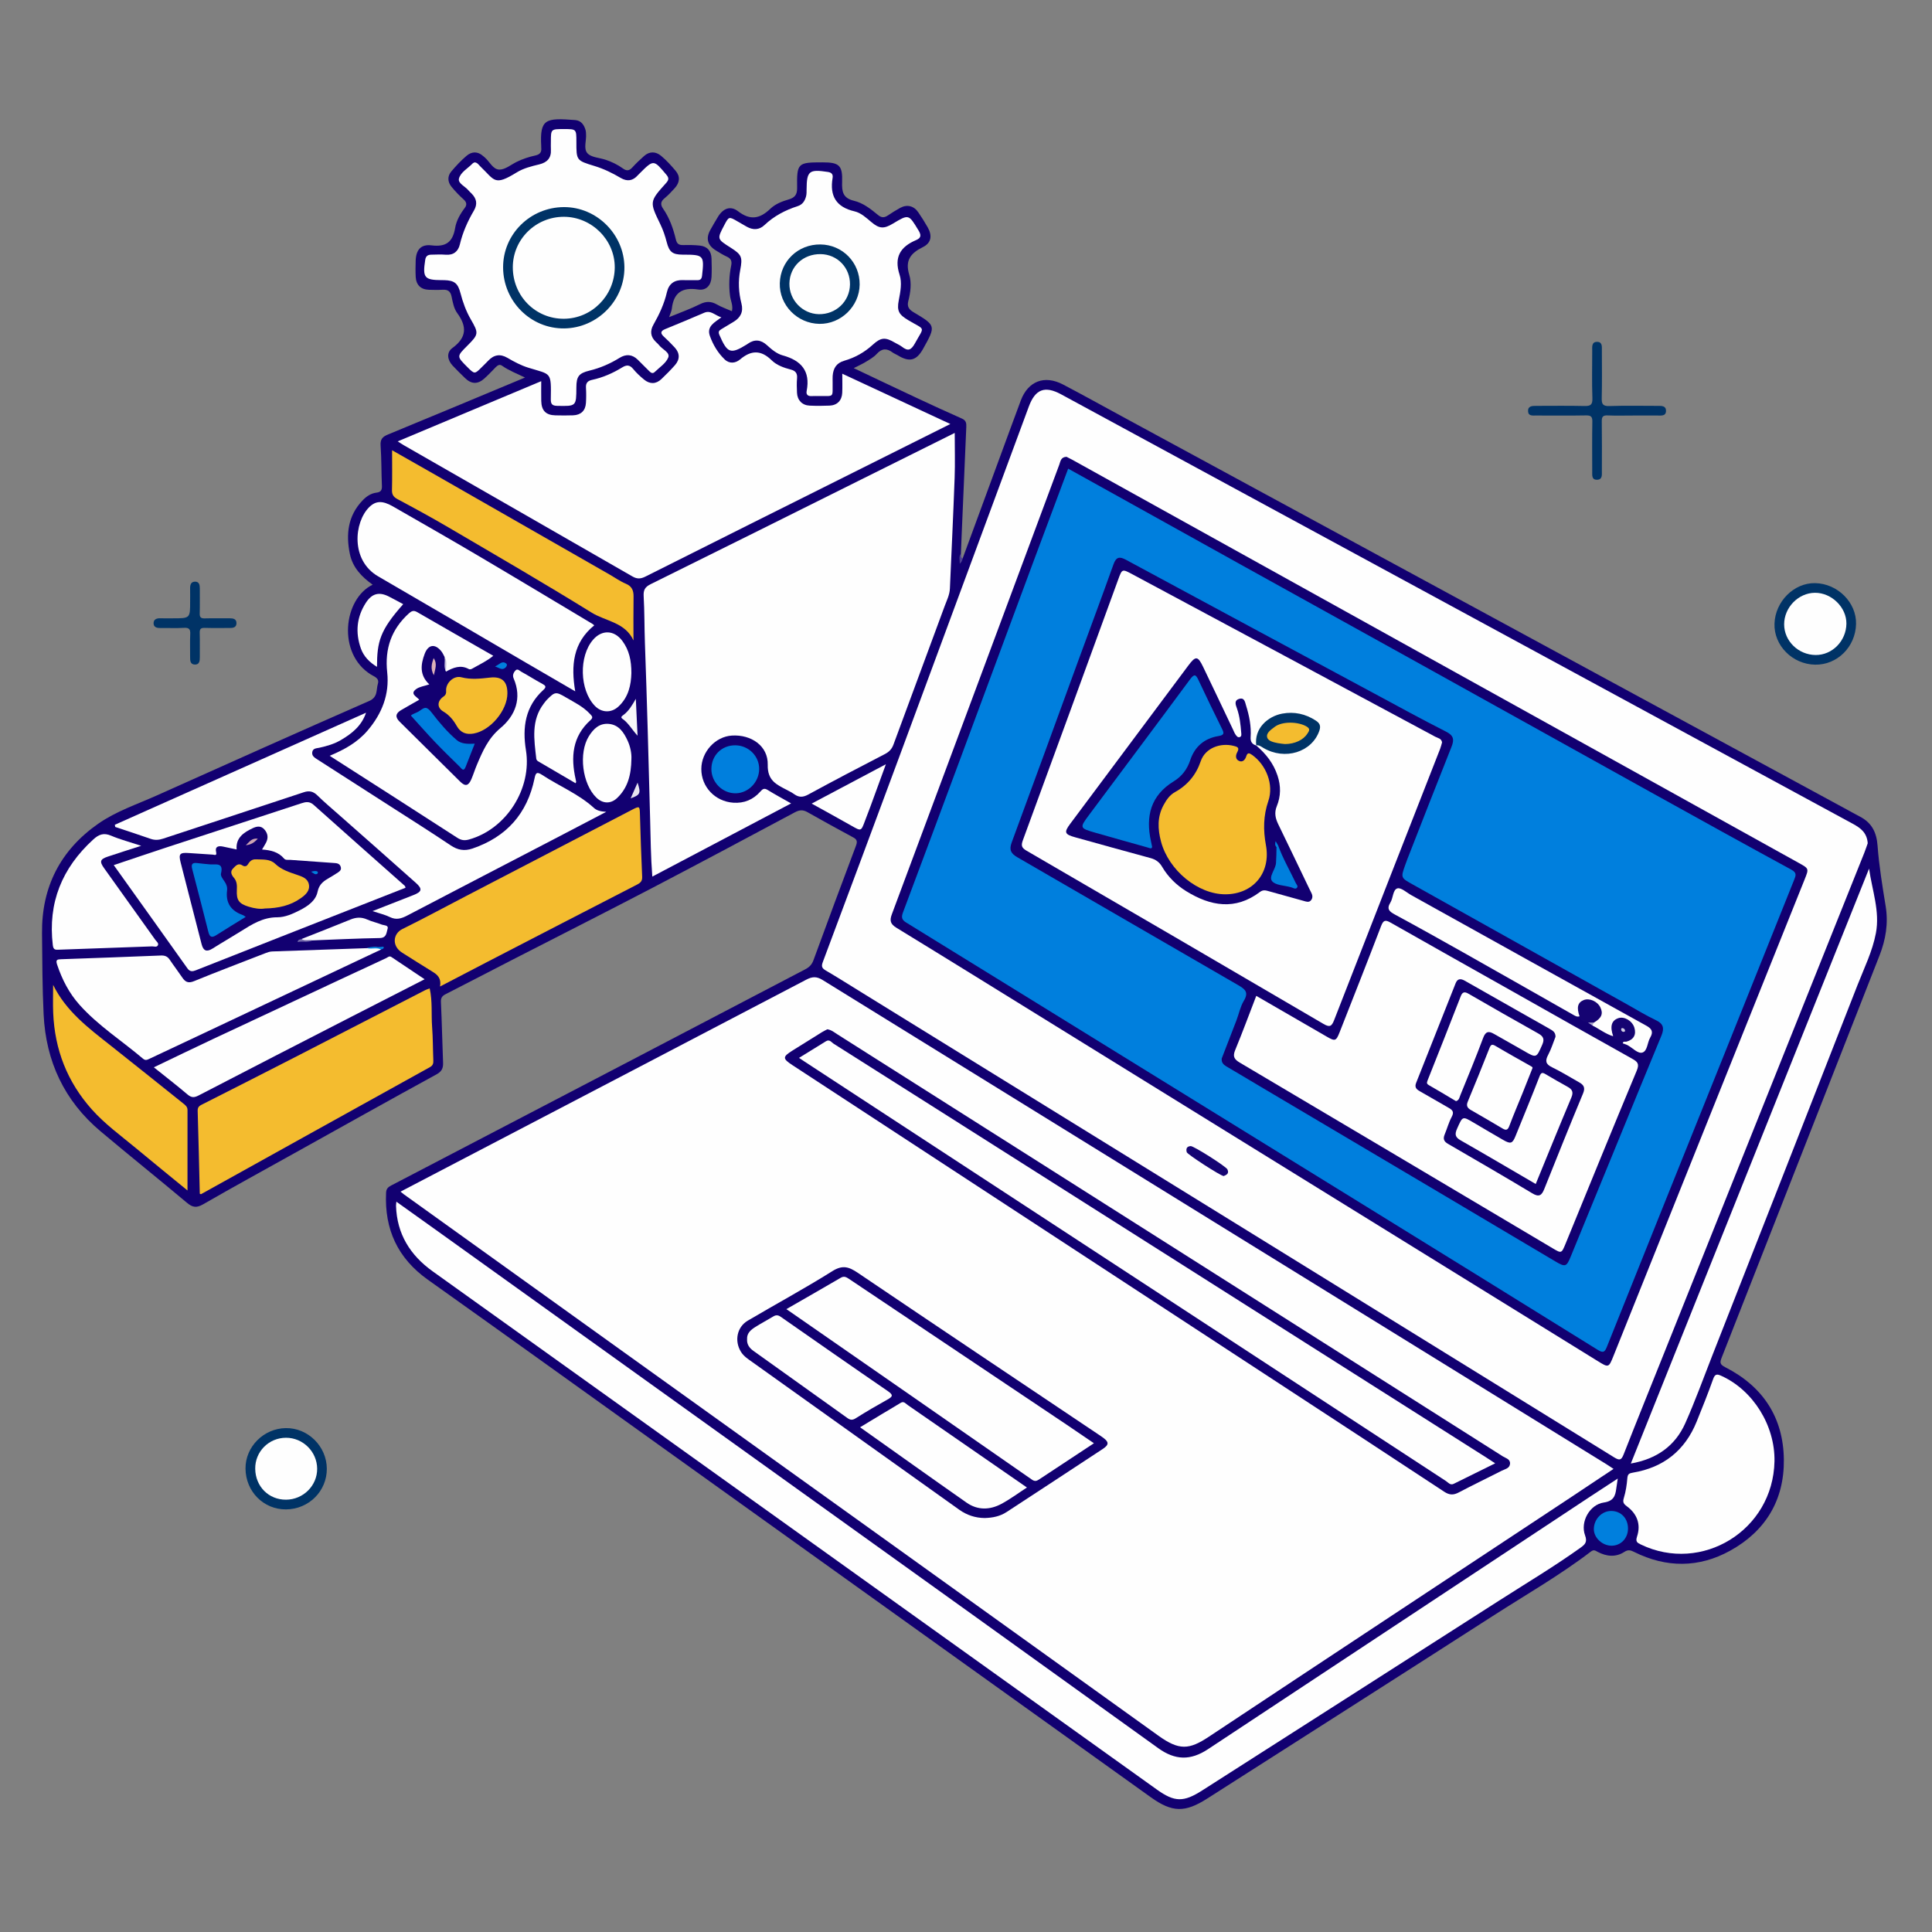
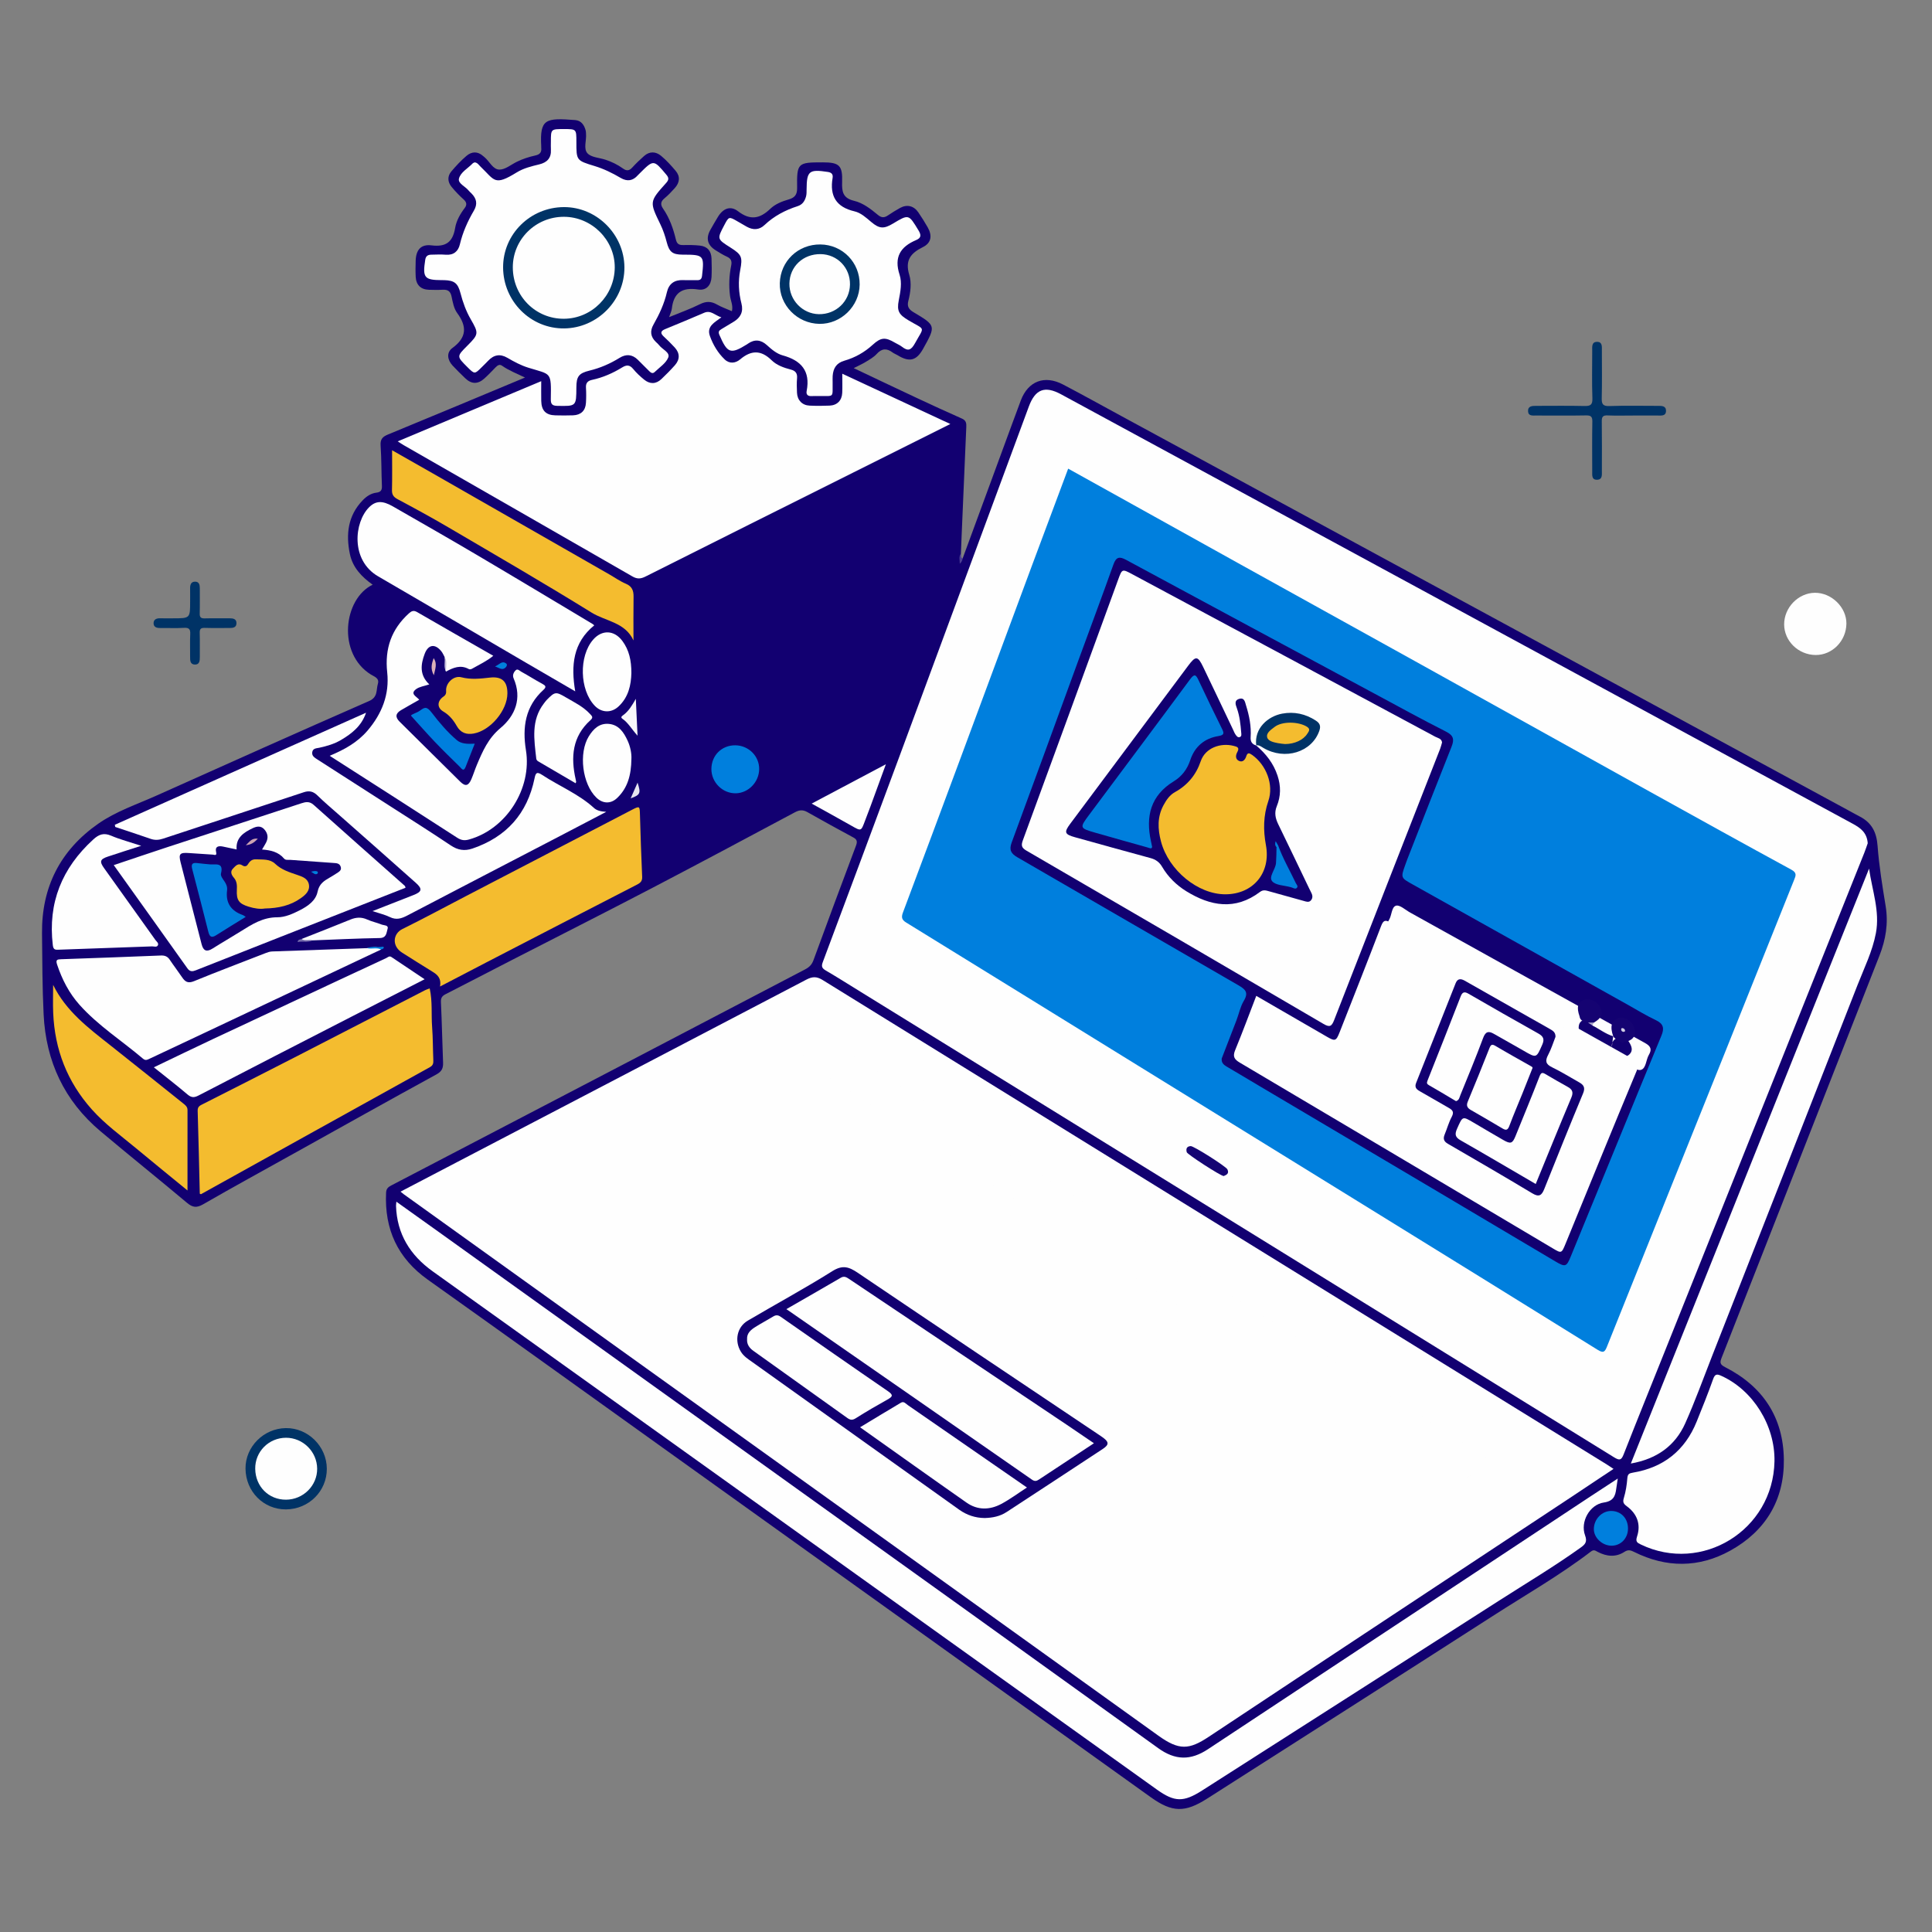
<svg xmlns="http://www.w3.org/2000/svg" version="1.1" id="Layer_1" x="0px" y="0px" viewBox="0 0 1200 1200" style="enable-background:new 0 0 1200 1200;" xml:space="preserve">
  <rect x="0" y="0" width="1200" height="1200" fill="#808080" stroke="none" />
  <g>
    <path style="fill:#120071;" d="M597.922,346.851c10.142-27.589,20.283-55.178,30.429-82.766c1.893-5.146,3.774-10.298,5.719-15.424   c4.525-11.927,14.668-15.866,26.166-9.852c12.224,6.393,24.279,13.109,36.407,19.687   c150.505,81.625,301.011,163.251,451.515,244.877c2.338,1.268,4.648,2.589,7.011,3.807c7.359,3.795,10.392,9.695,11.015,18.07   c0.936,12.584,3.002,25.104,5.033,37.579c1.746,10.721,0.057,20.79-3.859,30.762c-32.659,83.161-65.228,166.356-97.935,249.498   c-1.261,3.205-1.311,4.351,2.24,6.165c23.28,11.896,36.017,31.11,36.32,57.313c0.291,25.213-11.423,44.48-33.362,56.603   c-19.403,10.721-39.631,10.73-59.613,0.773c-2.163-1.078-3.714-1.579-6.089-0.037c-5.348,3.472-11.058,2.879-16.543,0.007   c-1.48-0.775-2.39-1.63-4.255-0.204c-19.324,14.775-40.446,26.845-60.858,39.973c-59.039,37.968-118.27,75.637-177.421,113.432   c-13.824,8.833-21.767,8.714-35.106-0.836c-99.86-71.497-199.703-143.02-299.556-214.527   c-49.794-35.659-99.526-71.405-149.437-106.899c-18.774-13.351-27.01-31.34-25.939-54.056c0.115-2.443,1.265-3.477,3.167-4.468   c47.605-24.797,95.202-49.612,142.779-74.462c38.148-19.925,76.261-39.914,114.42-59.819c2.487-1.298,4.076-2.891,5.085-5.651   c8.668-23.712,17.482-47.372,26.365-71.005c0.886-2.356,0.933-3.851-1.486-5.161c-9.584-5.191-19.157-10.406-28.63-15.795   c-2.798-1.591-4.997-1.39-7.807,0.112c-29.898,15.977-59.796,31.958-89.85,47.639c-28.314,14.773-56.821,29.175-85.231,43.765   c-13.959,7.169-27.874,14.426-41.852,21.558c-2.156,1.1-3.02,2.305-2.895,4.925c0.594,12.465,0.825,24.947,1.328,37.417   c0.139,3.453-0.614,5.563-4.088,7.464c-29.569,16.173-58.971,32.653-88.419,49.048c-18.882,10.513-37.84,20.895-56.568,31.675   c-4.052,2.332-6.52,1.956-9.979-0.949c-17.811-14.96-35.978-29.498-53.772-44.479c-22.426-18.882-33.858-43.393-35.271-72.466   c-0.816-16.786-0.833-33.616-1.003-50.428c-0.291-28.761,11.387-51.637,34.893-68.07c11.067-7.737,24.032-12.029,36.295-17.529   c43.955-19.713,87.923-39.398,132.041-58.742c5.51-2.416,4.238-6.808,5.379-10.61c1.071-3.569-2.164-4.456-4.248-5.742   c-21.226-13.096-17.117-47.182,1.017-55.853c-6.848-4.846-12.409-10.706-14.144-19.015c-2.562-12.269-1.271-23.828,7.925-33.396   c2.356-2.451,5.113-4.341,8.549-4.759c2.687-0.327,3.531-1.523,3.409-4.229c-0.374-8.317-0.223-16.665-0.811-24.963   c-0.278-3.922,1.121-5.506,4.56-6.919c28.262-11.621,56.444-23.437,85.132-35.394c-5.082-2.441-9.993-4.333-14.305-7.361   c-1.52-1.068-2.793-0.167-3.925,0.986c-2.335,2.379-4.606,4.835-7.093,7.046c-4.077,3.624-8.005,3.47-11.885-0.299   c-2.63-2.555-5.275-5.102-7.763-7.791c-3.317-3.584-3.903-8.164-0.13-10.927c8.909-6.524,9.172-13.27,2.953-21.753   c-2.044-2.789-2.742-6.727-3.483-10.26c-0.698-3.33-2.417-4.357-5.558-4.172c-2.824,0.166-5.667,0.106-8.497,0.019   c-5.006-0.154-7.934-2.952-8.206-8.015c-0.178-3.324-0.12-6.668-0.016-9.998c0.209-6.679,3.155-10.394,9.822-9.569   c9.051,1.12,13.218-2.069,14.695-10.834c0.757-4.492,3.139-8.693,5.994-12.455c1.376-1.814,1.22-3.472-0.666-5.179   c-2.707-2.45-5.285-5.095-7.587-7.926c-2.455-3.019-2.658-6.539-0.087-9.566c2.9-3.414,5.984-6.744,9.392-9.635   c3.242-2.75,6.961-2.944,10.375,0.155c0.246,0.223,0.517,0.419,0.773,0.631c3.166,2.628,5.232,7.706,9.299,7.752   c3.538,0.04,7.131-3.02,10.665-4.779c3.732-1.857,7.684-3.121,11.713-4.011c2.86-0.632,3.932-2.087,3.598-4.849   c-0.04-0.328,0.011-0.667-0.007-0.999c-0.915-16.889,2.692-17.566,21.086-16.13c3.813,0.298,5.651,3.134,6.559,6.592   c0.167,0.635,0.128,1.324,0.185,1.987c0.356,4.109-1.73,9.223,0.911,12.072c2.359,2.545,7.274,2.717,11.059,3.945   c3.968,1.288,7.683,3.113,11.066,5.543c2.129,1.53,3.776,1.417,5.603-0.582c2.354-2.576,4.885-5.012,7.511-7.313   c3.397-2.977,7.233-2.72,10.462-0.037c3.308,2.749,6.249,6.001,9.038,9.298c3.03,3.583,2.524,7.363-0.526,10.749   c-2.005,2.226-4.068,4.448-6.379,6.337c-2.45,2.003-2.614,3.937-0.894,6.412c4.034,5.805,6.321,12.392,7.953,19.167   c0.651,2.701,1.865,3.51,4.433,3.462c3.486-0.065,7.002-0.051,10.462,0.324c4.636,0.503,7.097,3.371,7.249,8.019   c0.125,3.829,0.202,7.673,0.006,11.496c-0.262,5.12-3.238,8.549-8.285,7.77c-9.882-1.527-15.243,1.903-16.372,11.909   c-0.178,1.578-0.974,3.087-1.688,5.242c6.791-2.797,13.146-5.027,19.121-8.016c3.865-1.933,7.021-1.864,10.649,0.212   c2.839,1.624,5.99,2.702,9.235,4.125c0.861-3.546-0.772-6.451-1.16-9.482c-0.813-6.346-0.551-12.641,0.715-18.865   c0.563-2.767-0.104-4.367-2.695-5.535c-2.399-1.081-4.649-2.517-6.898-3.906c-5.133-3.171-6.273-7.442-3.384-12.659   c1.521-2.746,3.124-5.449,4.743-8.139c3.142-5.222,7.732-7.155,12.475-3.502c7.629,5.876,13.621,4.652,20.053-1.521   c3.104-2.978,7.272-4.617,11.445-5.817c3.642-1.048,5.273-2.896,5.213-7.07c-0.224-15.599,0.3-15.956,15.876-15.951   c10.305,0.003,12.421,1.886,12.07,12.247c-0.198,5.855,0.426,9.964,7.349,11.608c5.585,1.326,10.416,5.071,14.876,8.778   c2.256,1.875,3.959,1.835,6.173,0.356c2.485-1.66,5.014-3.276,7.637-4.703c4.301-2.339,8.527-1.306,11.293,2.761   c2.055,3.021,4.02,6.116,5.823,9.293c2.912,5.131,2.304,9.669-2.95,12.276c-7.615,3.778-11.243,8.182-8.499,17.227   c1.544,5.09,0.792,10.928-0.597,16.308c-0.849,3.291,0.304,5.169,3.155,6.864c14.082,8.374,14.045,8.437,6.034,22.802   c-4.127,7.401-8.485,8.483-15.854,3.965c-0.987-0.605-2.127-0.987-3.045-1.675c-3.597-2.698-6.677-2.69-9.902,0.878   c-1.843,2.039-4.423,3.468-6.815,4.937c-2.253,1.384-4.696,2.46-7.465,3.883c12.934,6.126,25.595,12.178,38.305,18.127   c9.605,4.496,19.234,8.944,28.935,13.227c2.558,1.129,2.776,2.869,2.673,5.19c-0.986,22.272-1.922,44.545-2.869,66.819   c-0.169,3.989-0.32,7.979-0.479,11.968c-0.84,1.508,0.132,3.148-0.412,4.869C596.857,347.966,597.236,347.288,597.922,346.851z" />
    <path style="fill:#003366;" d="M1014.5,258.094c-5.332,0-10.671,0.162-15.993-0.064c-2.889-0.123-3.658,0.825-3.615,3.642   c0.155,10.329,0.066,20.661,0.057,30.992c-0.002,2.31,0.424,5.187-2.916,5.312c-3.468,0.13-3.069-2.776-3.072-5.087   c-0.013-10.331-0.13-20.664,0.069-30.991c0.06-3.128-0.869-3.93-3.926-3.875c-10.327,0.188-20.66,0.079-30.991,0.065   c-2.129-0.003-4.85,0.444-5.011-2.629c-0.172-3.283,2.518-3.367,4.955-3.366c9.998,0.002,19.999-0.154,29.991,0.081   c3.701,0.087,5.168-0.618,5.02-4.774c-0.35-9.818-0.119-19.658-0.108-29.489c0.003-2.464-0.495-5.655,3.149-5.578   c3.244,0.068,2.842,3.063,2.843,5.381c0.004,9.831,0.162,19.666-0.081,29.491c-0.091,3.711,0.629,5.145,4.77,5.001   c9.986-0.347,19.991-0.108,29.989-0.115c2.391-0.002,5.22-0.125,5.166,3.13c-0.055,3.341-3.001,2.865-5.299,2.87   C1024.497,258.102,1019.499,258.094,1014.5,258.094z" />
-     <path style="fill:#003366;" d="M1127.397,412.836c-14.102-0.244-25.666-11.914-25.228-25.46   c0.445-13.782,12.091-25.413,25.214-25.181c13.984,0.247,25.783,12.033,25.448,25.422   C1152.477,401.821,1141.128,413.073,1127.397,412.836z" />
    <path style="fill:#003366;" d="M177.68,937.511c-13.976,0.109-25.063-11.053-25.186-25.358   c-0.117-13.525,11.244-24.934,25.027-25.132c13.769-0.198,25.41,11.332,25.474,25.231   C203.059,926.167,191.801,937.4,177.68,937.511z" />
    <path style="fill:#003366;" d="M107.461,384.048c10.632-0.001,10.632-0.001,10.632-10.441c0-2.667,0.042-5.334-0.011-8   c-0.045-2.207,0.412-4.259,2.981-4.325c2.637-0.068,3.057,1.999,3.042,4.202c-0.036,5.166,0.103,10.337-0.059,15.498   c-0.076,2.419,0.733,3.178,3.116,3.11c5.162-0.147,10.332-0.023,15.498-0.054c2.197-0.013,4.242,0.4,4.217,3.044   c-0.025,2.63-2.064,2.999-4.262,2.979c-5.166-0.049-10.337,0.1-15.498-0.064c-2.429-0.077-3.147,0.739-3.07,3.118   c0.161,4.995,0.016,9.999,0.062,14.998c0.021,2.325-0.185,4.742-3.104,4.66c-2.904-0.082-2.947-2.566-2.925-4.843   c0.045-4.666-0.152-9.341,0.073-13.997c0.143-2.953-0.554-4.157-3.8-3.964c-4.982,0.296-9.996,0.03-14.995,0.097   c-2.099,0.028-3.891-0.611-3.965-2.806c-0.084-2.468,1.738-3.294,4.07-3.228C102.126,384.106,104.795,384.048,107.461,384.048z" />
    <path style="fill:#4D4094;" d="M597.922,346.851c-0.18,1.242-0.651,2.324-1.791,3.294c0.085-2.217-0.827-4.32,0.708-6.17   C597.285,344.902,596.483,346.298,597.922,346.851z" />
    <path style="fill:#FEFEFE;" d="M248.761,740.15c11.864-6.195,23.474-12.259,35.085-18.32   c72.314-37.752,144.641-75.481,216.909-113.321c3.684-1.929,6.343-2.187,10.179,0.186   C673.23,709.088,835.617,809.331,997.99,909.597c1.261,0.779,2.48,1.626,4.205,2.762c-9.314,6.2-18.306,12.222-27.333,18.19   c-74.676,49.366-149.406,98.652-223.995,148.15c-12.313,8.171-18.472,8.632-31.424-0.672   c-111.638-80.198-223.37-160.264-335.067-240.379c-44.564-31.963-89.112-63.949-133.664-95.929   C250.179,741.337,249.687,740.898,248.761,740.15z" />
    <path style="fill:#FEFEFE;" d="M1160.079,523.761c-0.568,1.595-1.269,3.793-2.124,5.929   c-41.411,103.508-82.833,207.011-124.259,310.512c-8.408,21.008-16.917,41.975-25.183,63.039c-1.452,3.701-2.501,4.078-6.009,1.908   c-155.827-96.376-311.728-192.634-467.621-288.903c-7.342-4.534-14.635-9.151-22.078-13.515c-2.32-1.361-2.725-2.563-1.783-5.081   c15.889-42.45,31.73-84.917,47.477-127.419c26.881-72.553,53.694-145.131,80.522-217.704c3.996-10.81,9.919-13.1,20.049-7.605   c163.916,88.926,327.825,177.864,491.759,266.757C1155.574,514.252,1159.601,517.138,1160.079,523.761z" />
-     <path style="fill:#FEFEFE;" d="M491.373,499.011c-29.223,15.41-57.501,30.321-86.212,45.461   c-0.957-12.356-1.052-24.109-1.36-35.859c-0.956-36.451-1.917-72.904-3.232-109.343c-0.348-9.654-0.22-19.316-0.779-28.947   c-0.227-3.915,0.846-5.762,4.436-7.534c42.886-21.164,85.664-42.545,128.472-63.867c20.161-10.042,40.324-20.081,60.297-30.027   c0,9.488,0.279,18.687-0.055,27.864c-0.833,22.932-1.949,45.853-2.939,68.78c-0.169,3.922-1.952,7.376-3.261,10.933   c-10.549,28.672-21.234,57.295-31.784,85.966c-1.047,2.846-2.705,4.562-5.421,5.964c-15.941,8.226-31.825,16.566-47.584,25.133   c-3.228,1.755-5.742,1.8-8.611-0.232c-1.475-1.045-3.108-1.882-4.718-2.718c-6.378-3.312-12.012-5.788-11.769-15.596   c0.289-11.655-10.23-18.869-22.279-18.119c-10.27,0.639-18.931,10.104-18.973,20.732c-0.043,11.108,8.504,20.179,19.834,20.969   c6.725,0.469,12.397-1.87,16.823-6.916c1.404-1.6,2.405-2.319,4.504-1.02C481.231,493.401,485.874,495.884,491.373,499.011z" />
    <path style="fill:#FEFEFE;" d="M247.026,274.136c29.82-12.506,59.134-24.799,89.137-37.381c0,4.656-0.067,8.462,0.015,12.264   c0.131,6.02,2.877,8.823,8.783,8.963c3.663,0.087,7.334,0.126,10.993-0.016c4.88-0.189,7.682-2.876,7.988-7.713   c0.199-3.153,0.208-6.337,0.012-9.49c-0.181-2.909,1.11-4.244,3.806-4.823c6.704-1.438,12.909-4.17,18.723-7.747   c2.652-1.631,4.646-1.655,6.781,0.963c1.984,2.433,4.342,4.616,6.781,6.609c3.575,2.923,7.354,2.924,10.775-0.325   c2.895-2.749,5.712-5.598,8.361-8.582c3.231-3.639,3.133-7.542-0.147-11.082c-2.149-2.319-4.392-4.561-6.717-6.703   c-2.256-2.079-2.073-3.464,0.8-4.647c8.103-3.335,16.207-6.668,24.244-10.156c4.226-1.834,6.736,1.687,10.701,2.825   c-4.16,3.138-9.32,5.531-7.131,11.616c1.972,5.481,4.955,10.499,9.203,14.554c3.022,2.885,6.793,2.301,9.541-0.021   c6.89-5.821,13.01-5.945,19.611,0.534c3.175,3.116,7.603,4.659,11.98,5.789c2.85,0.736,4.062,2.34,3.791,5.391   c-0.265,2.975-0.157,5.996-0.03,8.99c0.196,4.606,3.201,7.773,7.789,7.99c4.155,0.197,8.333,0.185,12.489-0.004   c4.705-0.215,7.606-3.207,7.816-7.97c0.161-3.653,0.032-7.318,0.032-11.85c22.493,10.472,44.512,20.724,67.111,31.245   c-20.417,10.207-40.262,20.126-60.106,30.047c-43.096,21.546-86.207,43.062-129.255,64.705c-2.946,1.481-5.171,1.614-8.094-0.069   c-47.317-27.241-94.697-54.371-142.058-81.535C249.666,275.887,248.636,275.166,247.026,274.136z" />
    <path style="fill:#FEFEFE;" d="M246.203,746.398c9.196,6.567,17.931,12.784,26.644,19.032   c110.515,79.237,221.036,158.468,331.536,237.726c38.362,27.516,76.666,55.111,115.006,82.657   c10.522,7.56,20.042,7.822,30.918,0.638c79.278-52.366,158.531-104.77,237.795-157.157c5.347-3.534,10.725-7.02,16.718-10.94   c-0.397,2.647-0.703,4.421-0.922,6.205c-0.577,4.685-1.764,7.812-7.743,8.685c-8.83,1.289-14.739,12.033-11.638,20.403   c1.501,4.051,0.053,5.589-2.7,7.563c-16.371,11.739-33.67,22.048-50.611,32.905c-61.472,39.393-123.023,78.662-184.537,117.99   c-11.544,7.38-17.118,7.292-28.139-0.595C568.588,1004.219,418.64,896.933,268.709,789.625   c-13.917-9.961-22.186-23.167-22.731-40.646C245.959,748.374,246.079,747.764,246.203,746.398z" />
    <path style="fill:#FEFEFE;" d="M294.812,100.847c1.807,0.17,2.573,1.614,3.622,2.616c8.972,8.576,8.472,12.275,22.543,3.608   c4.237-2.61,9.143-3.801,13.966-4.968c4.86-1.176,7.531-3.928,7.234-9.145c-0.095-1.661-0.014-3.332-0.014-4.998   c0.001-7.797,0.001-7.797,8.043-7.796c7.794,0,7.794,0,7.794,7.927c0,11.56-0.01,11.593,11.297,15.031   c5.742,1.746,11.07,4.361,16.214,7.389c4.053,2.385,7.598,1.849,10.69-1.701c0.328-0.376,0.703-0.71,1.057-1.063   c8.752-8.738,8.703-8.696,16.677,0.829c1.647,1.967,1.477,3.208-0.177,5.053c-10.41,11.611-10.411,11.665-3.614,25.665   c1.747,3.599,2.99,7.328,3.982,11.182c1.56,6.059,3.606,7.623,9.732,7.687c0.333,0.003,0.667,0,1,0.001   c12.205,0.035,12.632,0.603,11.198,13.086c-0.255,2.221-1.187,2.818-3.169,2.768c-2.831-0.071-5.67,0.088-8.497-0.039   c-5.456-0.244-8.945,2.219-10.158,7.491c-1.654,7.189-4.711,13.764-8.333,20.11c-2.299,4.027-1.865,7.579,1.466,10.793   c0.719,0.694,1.505,1.344,2.106,2.132c1.962,2.575,6.851,4.405,5.592,7.55c-1.421,3.55-5.413,6.106-8.391,8.986   c-1.538,1.487-2.727,0.151-3.789-0.883c-2.268-2.209-4.478-4.477-6.727-6.706c-3.449-3.418-7.322-3.659-11.315-1.189   c-5.826,3.603-11.983,6.304-18.66,7.92c-6.678,1.617-8.15,3.638-8.182,10.397c-0.056,11.859-0.054,11.739-11.949,11.501   c-3.179-0.064-3.973-1.216-3.929-4.133c0.264-17.321,0.376-15.127-13.953-19.562c-4.612-1.428-8.845-3.703-12.982-6.122   c-4.606-2.694-8.517-1.894-12.054,1.887c-1.252,1.338-2.585,2.599-3.881,3.895c-4.455,4.456-4.455,4.456-9.093-0.182   c-6.509-6.508-6.509-6.508,0.024-13.042c7.224-7.224,7.254-7.788,2.169-16.594c-2.908-5.036-4.856-10.48-6.32-16.102   c-1.619-6.215-3.772-7.935-10.106-8.123c-0.5-0.015-1,0-1.5-0.003c-10.89-0.05-12.032-1.516-10.292-12.683   c0.363-2.331,1.679-3.094,3.709-3.133c2.999-0.057,6.016-0.224,8.995,0.025c4.879,0.409,7.781-2.102,8.789-6.374   c1.77-7.504,4.846-14.407,8.704-20.974c2.444-4.159,1.694-7.545-1.513-10.746c-0.59-0.589-1.242-1.127-1.757-1.775   c-2.038-2.567-6.762-4.418-5.991-7.418c1.023-3.975,5.564-6.324,8.529-9.432C293.915,101.159,294.447,101.034,294.812,100.847z" />
    <path style="fill:#FEFEFE;" d="M227.354,442.686c-2.759,8.19-8.779,12.939-15.556,16.933c-4.191,2.47-8.769,3.798-13.494,4.828   c-1.619,0.353-3.921,0.246-4.344,2.645c-0.433,2.458,1.48,3.532,3.134,4.596c15.136,9.739,30.303,19.43,45.444,29.161   c12.5,8.033,25.079,15.949,37.409,24.236c4.415,2.967,8.587,3.637,13.539,1.949c21.127-7.201,34.001-21.687,38.515-43.501   c0.728-3.521,1.362-4.446,4.833-2.16c10.586,6.971,22.554,11.761,32.078,20.449c1.701,1.552,4.035,2.218,7.633,2.431   c-10.508,5.493-20.05,10.5-29.61,15.474c-31.348,16.309-62.72,32.573-94.033,48.949c-3.557,1.86-6.775,2.876-10.711,0.946   c-3.081-1.511-6.527-2.278-10.822-3.714c9.066-3.557,17.205-6.791,25.376-9.942c5.293-2.041,5.834-3.772,1.576-7.579   c-15.985-14.29-32.106-28.427-48.166-42.633c-4.357-3.854-8.825-7.601-12.967-11.676c-2.564-2.522-5.047-3.145-8.453-2.015   c-29.14,9.668-58.317,19.223-87.471,28.85c-2.596,0.857-5.044,1.036-7.696,0.108c-7.294-2.555-14.649-4.935-21.98-7.384   c-0.087-0.451-0.174-0.903-0.261-1.354C123.338,489.084,175.346,465.885,227.354,442.686z" />
    <path style="fill:#FEFEFE;" d="M508.703,245.999c-1.5-0.001-3.006-0.085-4.498,0.019c-2.351,0.164-3.628-0.845-3.172-3.18   c2.409-12.329-3.331-18.924-14.809-22.072c-3.797-1.041-6.961-3.733-9.938-6.443c-3.639-3.313-7.609-3.769-11.758-0.843   c-0.136,0.096-0.259,0.211-0.4,0.299c-10.372,6.445-12.303,5.751-17.28-5.696c-0.822-1.89-0.368-2.711,1.135-3.592   c2.577-1.51,5.117-3.084,7.679-4.622c4.36-2.617,6.179-6.259,4.863-11.36c-1.767-6.849-2.107-13.778-0.763-20.756   c1.557-8.084,0.912-9.583-5.98-13.949c-8.45-5.354-8.45-5.354-3.956-13.888c2.91-5.526,2.909-5.524,8.406-2.323   c1.853,1.079,3.702,2.166,5.572,3.214c3.904,2.189,7.758,2.094,11.032-1.014c5.918-5.618,12.911-9.27,20.566-11.729   c3.104-0.997,4.47-3.249,5.236-6.022c0.39-1.412,0.339-2.966,0.35-4.458c0.091-11.419,1.557-12.567,13.279-10.771   c2.392,0.367,3.224,1.611,2.871,3.717c-1.871,11.161,2.169,18.102,13.635,20.75c3.921,0.906,7.186,3.914,10.382,6.62   c5.049,4.274,7.874,4.338,13.449,0.992c9.857-5.917,9.768-5.862,15.773,4.016c1.705,2.805,2.115,4.745-1.34,6.209   c-9.77,4.139-13.874,10.567-10.286,21.546c1.599,4.894,0.537,10.534-0.507,15.841c-1.341,6.816,0.2,8.994,6.131,12.516   c10.584,6.285,9.864,3.41,3.99,14.098c-2.459,4.474-4.377,5.206-8.204,2.216c-1.282-1.002-2.853-1.627-4.269-2.464   c-5.948-3.513-8.676-3.433-13.821,1.271c-5.142,4.702-11.032,8.01-17.626,9.902c-4.991,1.431-6.912,4.734-7.263,9.454   c-0.099,1.326-0.006,2.666-0.022,3.999C517.044,247.308,518.404,245.874,508.703,245.999z" />
    <path style="fill:#FEFEFE;" d="M1012.938,909.029c49.483-123.568,98.728-246.544,147.974-369.521   c1.902,13.531,6.821,26.479,4.243,40.083c-2.152,11.356-7.298,21.69-11.453,32.331c-30.007,76.863-60.194,153.656-90.339,230.464   c-5.454,13.896-10.518,27.97-16.598,41.588C1040.441,898.141,1028.946,906.21,1012.938,909.029z" />
    <path style="fill:#F4BC2F;" d="M124.093,741.435c-0.417-17.09-0.781-34.315-1.316-51.534c-0.083-2.66,1.516-3.264,3.33-4.183   c18.913-9.585,37.824-19.172,56.688-28.853c27.094-13.906,54.146-27.894,81.224-41.831c0.857-0.441,1.801-0.713,2.871-1.128   c1.804,8.096,0.9,16.122,1.509,24.044c0.522,6.792,0.453,13.628,0.74,20.44c0.082,1.937-0.087,3.314-2.119,4.439   c-47.417,26.256-94.788,52.596-142.175,78.907C124.754,741.785,124.545,741.622,124.093,741.435z" />
    <path style="fill:#FEFEFE;" d="M276.105,407.978c-0.651-1.156-1.159-2.428-1.979-3.448c-3.934-4.894-8.141-4.26-10.341,1.554   c-2.541,6.715-3.275,13.257,2.863,19.004c-3.131,1.069-6.12,1.397-8.2,2.946c-3.999,2.979,0.276,4.504,1.945,6.602   c-3.84,2.188-7.603,4.277-11.311,6.461c-3.337,1.966-3.798,4.264-0.87,7.151c12.569,12.392,25.05,24.873,37.629,37.254   c3.205,3.154,5.152,2.656,6.977-1.627c1.235-2.897,2.157-5.927,3.386-8.827c3.575-8.432,6.961-16.414,14.667-22.858   c9.098-7.608,13.531-18.452,8.136-30.883c-0.85-1.958,0.042-3.755,1.316-4.999c1.177-1.149,2.476,0.378,3.502,0.938   c4.351,2.373,8.519,5.083,12.888,7.419c2.113,1.13,2.908,1.935,0.8,3.846c-11.293,10.238-13.133,23.276-10.846,37.441   c3.855,23.883-12.223,49.052-35.398,55.493c-2.784,0.774-4.835,0.478-7.355-1.156c-26.168-16.959-52.454-33.736-79.153-50.85   c9.131-3.821,17.265-8.3,23.552-15.678c8.925-10.474,13.664-22.471,12.187-36.14c-1.587-14.689,2.569-26.76,13.473-36.639   c1.648-1.493,2.953-2.05,5.123-0.792c15.661,9.081,31.395,18.033,47.295,27.134c-3.953,3.286-8.357,5.28-12.512,7.666   c-0.79,0.454-1.741,1.099-2.795,0.529c-5.076-2.75-9.604-0.824-14.074,1.631C275.703,414.194,277.264,410.952,276.105,407.978z" />
    <path style="fill:#F4BC2F;" d="M273.311,612.745c0.914-5.427-1.803-7.453-4.943-9.363c-6.246-3.8-12.384-7.777-18.582-11.655   c-6.544-4.095-5.756-11.772,0.106-14.665c13.216-6.522,26.186-13.541,39.264-20.344c34.358-17.872,68.714-35.748,103.087-53.592   c5.146-2.671,5.081-2.593,5.245,3.029c0.375,12.804,0.786,25.608,1.369,38.404c0.121,2.653-0.978,3.747-3.148,4.863   c-31.213,16.044-62.382,32.173-93.553,48.298C292.905,602.507,283.679,607.343,273.311,612.745z" />
    <path style="fill:#FEFEFE;" d="M369.096,388.413c-13.152,10.682-14.559,24.867-11.81,41.001   c-10.681-6.214-20.764-12.059-30.828-17.938c-30.516-17.828-60.979-35.746-91.553-53.475c-17.35-10.061-14.868-33.663-5.7-42.882   c4.064-4.087,8.258-4.348,14.765-0.617c17.564,10.07,35.147,20.109,52.584,30.396c23.878,14.087,47.629,28.39,71.429,42.61   C368.4,387.757,368.745,388.124,369.096,388.413z" />
    <path style="fill:#FEFEFE;" d="M236.727,589.75c-36.743,17.343-73.483,34.69-110.229,52.027   c-11.243,5.305-22.502,10.577-33.745,15.884c-1.355,0.64-2.444,1.172-3.935-0.095c-13.15-11.167-27.865-20.505-39.454-33.485   c-6.465-7.241-10.816-15.728-13.889-24.946c-1.023-3.069,0.062-3.256,2.604-3.342c20.609-0.696,41.216-1.479,61.82-2.305   c2.372-0.095,4.109,0.496,5.482,2.554c2.489,3.732,5.241,7.288,7.748,11.009c1.894,2.81,3.688,3.886,7.385,2.368   c14.674-6.027,29.535-11.595,44.309-17.379c1.401-0.548,2.727-1.022,4.281-1.073c19.617-0.645,39.231-1.358,58.846-2.053   C230.911,588.825,234.023,587.148,236.727,589.75z" />
    <path style="fill:#FEFEFE;" d="M1102.158,907.657c-0.855,42.974-45.23,69.849-82.964,51.679c-2.293-1.104-3.461-1.749-2.399-4.964   c2.505-7.58,0.041-14.104-6.37-18.827c-2.046-1.507-2.624-2.556-1.822-5.165c1.209-3.935,1.831-8.114,2.16-12.233   c0.205-2.56,1.105-3.073,3.476-3.468c19.067-3.179,32.34-13.78,39.604-31.724c3.548-8.764,7.075-17.545,10.238-26.451   c1.107-3.115,2.367-3.163,4.936-2.007C1088.826,863.408,1102.565,885.379,1102.158,907.657z" />
    <path style="fill:#FEFEFE;" d="M251.891,551.39c-26.054,10.24-51.891,20.382-77.718,30.549   c-17.513,6.894-35.007,13.836-52.524,20.719c-1.904,0.748-3.644,1.056-5.204-1.142c-15.091-21.262-30.276-42.458-45.802-64.188   c11.479-3.845,22.604-7.635,33.771-11.3c27.572-9.049,55.168-18.026,82.738-27.079c2.788-0.915,5.089-1.337,7.676,0.982   c18.796,16.844,37.731,33.534,56.607,50.289C251.648,550.408,251.673,550.806,251.891,551.39z" />
    <path style="fill:#F4BC2F;" d="M243.532,279.656c8.559,4.866,17.031,9.659,25.48,14.49c36.449,20.844,72.892,41.699,109.336,62.553   c3.456,1.977,6.747,4.336,10.387,5.871c3.904,1.647,4.841,4.337,4.778,8.17c-0.144,8.793-0.046,17.59-0.046,27.062   c-5.133-11.318-17.225-11.851-26.091-17.348c-29.339-18.191-59.235-35.488-89.007-52.975c-10.3-6.05-20.808-11.756-31.348-17.382   c-2.553-1.363-3.631-2.792-3.558-5.729C243.662,296.398,243.532,288.418,243.532,279.656z" />
    <path style="fill:#FEFEFE;" d="M263.739,608.235c-15.464,7.91-30.405,15.526-45.322,23.189   c-31.72,16.296-63.451,32.571-95.097,49.009c-2.81,1.459-4.501,1.368-6.91-0.68c-6.677-5.678-13.628-11.033-20.853-16.822   c12.611-6.035,24.615-11.866,36.692-17.542c26.119-12.275,52.274-24.473,78.416-36.699c9.757-4.563,19.513-9.129,29.292-13.645   c0.962-0.444,1.835-1.515,3.173-0.612C249.804,598.94,256.51,603.401,263.739,608.235z" />
    <path style="fill:#F4BC2F;" d="M33.001,611.734c8.045,16.364,21.86,26.74,35.398,37.42c15.112,11.921,30.095,24.005,45.145,36.004   c1.438,1.147,2.927,2.154,2.924,4.319c-0.025,16.72-0.014,33.44-0.014,49.944c-10.165-8.331-21.18-17.264-32.088-26.327   c-9.306-7.732-19.138-14.839-27.278-23.945c-15.327-17.147-23.116-37.244-24.052-60.085   C32.8,623.297,33.001,617.511,33.001,611.734z" />
    <path style="fill:#FEFEFE;" d="M87.701,525.336c-7.668,2.477-14.263,4.545-20.813,6.746c-4.715,1.584-5.173,3.016-2.29,7.066   c10.599,14.891,21.238,29.754,31.876,44.617c0.751,1.049,2.231,2.007,1.599,3.352c-0.676,1.44-2.392,0.65-3.635,0.695   c-19.27,0.705-38.543,1.339-57.813,2.058c-2.177,0.081-3.463,0.211-3.824-2.814c-3.14-26.331,5.719-47.915,25.099-65.624   c3.408-3.114,6.443-4.362,11.045-2.404C74.684,521.47,80.787,523.059,87.701,525.336z" />
    <path style="fill:#FEFEFE;" d="M357.533,486.488c-7.842-4.576-15.62-9.099-23.367-13.675c-0.494-0.292-1.007-0.969-1.068-1.517   c-1.32-11.852-3.388-23.823,4.731-34.376c0.603-0.784,1.18-1.601,1.87-2.303c4.956-5.04,5.596-5.095,11.668-1.526   c5.267,3.096,10.822,5.737,15.084,10.335c1.244,1.342,2.228,2.143,0.332,3.842c-11.37,10.187-12.344,23.037-9.207,36.884   c0.106,0.469,0.212,0.94,0.275,1.416C357.871,485.714,357.751,485.879,357.533,486.488z" />
    <path style="fill:#FEFEFE;" d="M392.161,418.065c-0.193,7.301-1.726,14.983-8.076,20.819c-4.487,4.123-10.51,3.848-14.694-0.538   c-9.414-9.87-9.929-30.726-1.011-41.013c5.464-6.304,13.057-6.047,18.113,0.682C390.758,403.691,392.178,410.247,392.161,418.065z" />
    <path style="fill:#FEFEFE;" d="M392.177,471.412c-0.136,10.027-2.315,18.024-8.894,24.27c-3.94,3.741-8.878,3.576-12.844-0.249   c-8.793-8.479-11.163-27.694-4.703-38.127c2.863-4.624,6.572-8.205,12.403-7.689c6.268,0.554,9.367,5.378,11.685,10.427   C391.621,463.956,392.359,468.281,392.177,471.412z" />
    <path style="fill:#F4BC2F;" d="M315.16,430.627c-0.01,10.579-10.539,23.163-20.999,24.998c-4.509,0.791-8.074-0.465-10.484-4.728   c-2.035-3.599-4.553-6.731-8.34-8.96c-4.118-2.423-3.792-6.663,0.226-9.36c1.217-0.817,1.666-1.898,1.532-3.397   c-0.424-4.764,4.618-9.765,9.407-8.523c6.014,1.56,11.791,0.882,17.735,0.212C311.773,420.017,315.167,423.212,315.16,430.627z" />
    <path style="fill:#FEFEFE;" d="M504.147,499.126c15.365-8.148,30.26-16.047,46.097-24.446c-3.377,9.237-6.452,17.681-9.554,26.114   c-1.144,3.11-2.367,6.19-3.525,9.295c-2.35,6.299-2.294,6.217-8.3,2.797C520.891,508.345,512.834,503.952,504.147,499.126z" />
    <path style="fill:#007FDD;" d="M441.858,477.663c0.03-8.463,6.395-14.795,14.824-14.745c8.291,0.048,15.001,6.77,14.857,14.882   c-0.142,7.999-6.666,14.741-14.444,14.926C448.856,492.922,441.829,485.974,441.858,477.663z" />
-     <path style="fill:#FEFEFE;" d="M250.443,375.258c-14.552,16.356-16.225,23.28-16.29,38.938c-4.744-2.873-8.278-6.558-9.985-11.342   c-3.532-9.9-2.715-19.578,3.148-28.563c3.646-5.587,8.057-6.834,13.976-3.886C244.357,371.932,247.346,373.609,250.443,375.258z" />
    <path style="fill:#007FDD;" d="M255.217,444.468c0.895-1.096,3.494-1.59,5.503-3.009c2.938-2.075,4.165-3.108,7.518,1.292   c4.527,5.941,9.633,11.971,15.48,16.944c2.821,2.399,6.761,2.452,11.151,2.21c-2.024,5.163-3.839,9.859-5.705,14.533   c-1.272,3.184-2.594,0.793-3.563-0.153c-5.234-5.106-10.471-10.215-15.516-15.506C265.056,455.504,260.254,450.013,255.217,444.468   z" />
    <path style="fill:#FDFDFE;" d="M187.276,583.235c10.123-4.01,20.279-7.941,30.352-12.075c3.58-1.469,6.873-1.647,10.457-0.024   c2.855,1.292,5.998,1.933,8.918,3.104c1.459,0.585,4.515,0.252,3.716,2.731c-0.713,2.21-0.504,5.593-4.856,5.665   c-13.942,0.23-27.875,0.937-41.812,1.46C191.748,584.152,189.237,585.86,187.276,583.235z" />
    <path style="fill:#007FDD;" d="M1011.184,949.423c-0.006,5.951-4.351,10.551-10.049,10.638c-5.844,0.09-11.242-4.928-11.171-10.384   c0.08-6.176,5.037-11.276,10.883-11.197C1006.902,938.561,1011.191,943.102,1011.184,949.423z" />
    <path style="fill:#F7F7FA;" d="M394.926,434.05c0.371,7.956,0.691,14.798,1.069,22.906c-3.717-4.085-5.757-8.018-9.395-10.506   c-1.637-1.119,0.199-2.006,0.913-2.575C390.52,441.484,392.496,438.326,394.926,434.05z" />
    <path style="fill:#E6E4F0;" d="M391.714,495.877c1.525-3.468,2.835-6.449,4.296-9.771   C398.15,492.74,397.772,493.663,391.714,495.877z" />
    <path style="fill:#DCB1B8;" d="M269.34,408.738c2.397,3.474,0.998,6.534,0.133,10.667   C267.144,415.246,268.184,412.184,269.34,408.738z" />
    <path style="fill:#007FDD;" d="M307.462,413.952c2.803-1.241,4.299-3.762,6.868-1.888c1.035,0.755,0.267,2.022-0.357,2.595   C311.864,416.598,310.169,414.809,307.462,413.952z" />
    <path style="fill:#007FDD;" d="M236.727,589.75c-2.814-1.452-5.898-0.066-8.777-0.836c3.092-1.422,6.42-0.349,9.603-0.884   c0.742-0.125,1.195,0.454,0.472,1.133C237.698,589.47,237.167,589.561,236.727,589.75z" />
    <path style="fill:#7469AB;" d="M187.276,583.235c2.116,1.406,4.567,0.17,6.774,0.86c-2.91,1.496-6.066,0.265-9.175,1.047   C185.033,583.375,186.393,583.63,187.276,583.235z" />
    <path style="fill:#C4BFDB;" d="M276.105,407.978c1.915,2.899,0.809,6.096,0.906,9.174   C275.402,414.224,276.607,411.017,276.105,407.978z" />
    <path style="fill:#FEFEFE;" d="M1127.707,406.835c-10.71-0.091-19.532-8.685-19.539-19.034   c-0.007-10.486,8.807-19.529,19.111-19.608c10.351-0.079,19.681,9.08,19.554,19.195   C1146.697,398.126,1138.046,406.923,1127.707,406.835z" />
    <path style="fill:#FEFEFE;" d="M177.655,893.018c10.534-0.016,19.275,8.672,19.34,19.224c0.065,10.513-8.637,19.18-19.318,19.239   c-10.787,0.06-18.992-8.156-19.154-19.178C158.367,901.668,166.932,893.034,177.655,893.018z" />
-     <path style="fill:#120071;" d="M513.878,639.311c2.602,0.395,4.397,1.968,6.33,3.192c43.964,27.85,87.906,55.735,131.856,83.606   c93.797,59.482,187.599,118.956,281.372,178.475c1.832,1.163,4.8,1.694,4.463,4.706c-0.313,2.791-3.142,3.183-5.133,4.198   c-8.877,4.527-17.868,8.834-26.68,13.481c-3.3,1.74-5.786,1.722-9.04-0.424c-36.226-23.891-72.562-47.614-108.877-71.369   c-98.652-64.535-197.306-129.066-295.964-193.59c-6.221-4.069-6.228-5.178,0.091-9.12c6.067-3.784,12.122-7.586,18.2-11.351   C511.617,640.421,512.826,639.868,513.878,639.311z" />
    <path style="fill:#120071;" d="M611.617,942.875c-5.86-0.041-11.143-1.832-15.843-5.177   c-25.062-17.836-50.087-35.724-75.126-53.592c-17.733-12.654-35.477-25.291-53.192-37.97c-2.685-1.921-5.51-3.644-7.324-6.639   c-4.031-6.654-2.42-15.24,4.287-19.196c17.491-10.317,35.383-19.981,52.57-30.774c6.362-3.995,10.303-2.683,15.801,1.034   c50.249,33.975,100.677,67.683,151.052,101.472c5.035,3.377,5.411,5.095,1.086,7.959c-19.831,13.13-39.782,26.077-59.664,39.13   C621.082,941.868,616.453,942.742,611.617,942.875z" />
-     <path style="fill:#120071;" d="M662.439,283.73c1.021,0.523,2.359,1.159,3.652,1.877c114.375,63.462,228.747,126.929,343.117,190.4   c36.037,19.999,72.067,40.014,108.104,60.013c6.269,3.479,6.286,3.464,3.591,10.182c-39.56,98.619-79.12,197.238-118.684,295.856   c-3.035,7.566-3.035,7.544-10.015,3.229c-112.155-69.339-224.312-138.673-336.47-208.007c-32.951-20.37-65.866-40.8-98.913-61.013   c-3.788-2.317-4.365-4.411-2.866-8.43c34.721-93.041,69.323-186.127,103.973-279.195   C658.692,286.594,658.831,283.87,662.439,283.73z" />
    <path style="fill:#150473;" d="M760.073,730.465c-1.767,0.037-22.577-13.442-22.954-14.797c-0.585-2.098-0.079-3.636,2.44-3.808   c1.835-0.125,21.934,12.634,22.79,14.434C763.645,729.024,761.71,729.739,760.073,730.465z" />
    <path style="fill:#003366;" d="M350.252,128.635c20.321-0.093,37.426,16.895,37.584,37.326   c0.16,20.592-16.752,37.789-37.394,38.027c-20.787,0.239-37.882-16.82-37.958-37.88   C312.409,145.486,329.296,128.73,350.252,128.635z" />
    <path style="fill:#003366;" d="M508.954,201.155c-13.814-0.214-24.983-11.686-24.605-25.273   c0.382-13.731,11.37-24.201,25.239-24.047c13.723,0.152,24.521,11.213,24.356,24.95   C533.784,190.198,522.335,201.363,508.954,201.155z" />
    <path style="fill:#120071;" d="M146.97,527.618c-0.597-7.245,4.366-10.533,9.896-13.168c2.373-1.13,5.078-1.834,7.327,0.72   c2.236,2.539,2.567,5.27,1.041,8.231c-0.672,1.304-1.475,2.54-2.479,4.249c5.265,0.381,10.148,1.446,13.669,5.607   c0.988,1.167,2.495,0.718,3.778,0.815c8.942,0.672,17.887,1.3,26.833,1.922c1.839,0.128,3.772,0.11,4.539,2.238   c0.845,2.344-1.016,3.232-2.526,4.224c-1.385,0.911-2.799,1.782-4.237,2.608c-3.548,2.039-6.555,3.91-7.554,8.795   c-1.128,5.519-5.959,8.916-10.968,11.471c-4.453,2.272-9.185,4.421-14.091,4.412c-8.894-0.017-15.732,4.38-22.752,8.78   c-5.76,3.609-11.661,6.993-17.406,10.624c-3.666,2.318-5.748,1.506-6.815-2.679c-4.327-16.966-8.763-33.904-13.054-50.879   c-1.33-5.261-0.445-6.127,5.081-5.756c4.971,0.333,9.939,0.703,14.912,0.988c1.045,0.06,2.679,1.018,2.053-1.696   c-0.787-3.416,1.542-3.873,4.264-3.308C141.229,526.386,143.971,526.98,146.97,527.618z" />
    <path style="fill:#FEFEFE;" d="M928.681,908.899c-8.887,4.396-17.321,8.585-25.773,12.737c-2.155,1.059-3.424-0.845-4.837-1.767   c-33.986-22.168-67.931-44.399-101.89-66.609c-98.812-64.629-197.627-129.254-296.44-193.882c-0.955-0.624-1.897-1.268-3.452-2.31   c5.831-3.594,11.301-6.934,16.737-10.331c2.242-1.401,3.408,0.688,4.759,1.542c42.027,26.569,84.005,53.216,125.994,79.844   c93.244,59.132,186.49,118.259,279.733,177.392C925.043,906.487,926.547,907.501,928.681,908.899z" />
    <path style="fill:#FEFEFE;" d="M488.412,813.135c11.572-6.658,22.728-13.021,33.814-19.503c2.011-1.176,3.414-0.416,4.993,0.642   c45.164,30.26,90.337,60.505,135.5,90.766c5.489,3.678,10.929,7.429,16.746,11.388c-11.645,7.671-22.917,15.065-34.143,22.53   c-1.57,1.044-2.666,1.25-4.402,0.042c-50.135-34.885-100.323-69.695-150.503-104.516   C489.927,814.144,489.427,813.817,488.412,813.135z" />
    <path style="fill:#FEFEFE;" d="M637.852,923.92c-5.624,3.646-10.533,7.314-15.875,10.173c-7.177,3.841-14.754,4.025-21.604-0.767   c-21.915-15.333-43.679-30.882-66.168-46.821c8.808-5.311,17.059-10.34,25.375-15.26c1.836-1.086,2.988,0.598,4.337,1.533   C588.334,889.697,612.773,906.582,637.852,923.92z" />
    <path style="fill:#FEFEFE;" d="M464.025,831.786c-0.222-3.716,2.363-5.845,5.22-7.634c3.63-2.274,7.428-4.279,11.093-6.498   c1.642-0.994,2.97-0.89,4.549,0.211c22.171,15.458,44.328,30.937,66.621,46.218c3.505,2.403,2.942,3.391-0.282,5.187   c-6.653,3.706-13.244,7.544-19.674,11.622c-2.101,1.332-3.438,1.152-5.292-0.177c-19.423-13.919-38.906-27.753-58.325-41.677   C465.609,837.368,463.812,835.167,464.025,831.786z" />
    <path style="fill:#007FDD;" d="M663.459,291.082c13.23,7.35,26.155,14.524,39.074,21.708   c22.816,12.686,45.618,25.399,68.446,38.063c37.232,20.655,74.494,41.256,111.718,61.925   c47.397,26.317,94.754,52.706,142.157,79.012c29.231,16.221,58.471,32.427,87.834,48.405c3.511,1.91,2.733,3.668,1.683,6.283   c-14.611,36.409-29.159,72.844-43.769,109.254c-24.146,60.172-48.351,120.32-72.423,180.522c-1.362,3.406-2.202,4.408-5.84,2.144   c-48.59-30.229-97.28-60.299-145.963-90.38c-46.415-28.68-92.852-57.323-139.276-85.987   c-48.125-29.715-96.237-59.454-144.396-89.114c-2.726-1.679-2.903-3.385-1.852-6.185c12.095-32.22,24.102-64.473,36.086-96.735   c14.879-40.055,29.699-80.131,44.576-120.186C648.741,330.353,656.042,310.923,663.459,291.082z" />
    <path style="fill:#FEFEFE;" d="M350.273,197.986c-17.637,0.108-31.733-14.066-31.755-31.933   c-0.021-17.361,14.192-31.424,31.733-31.397c17.313,0.027,31.723,14.42,31.582,31.546   C381.689,183.673,367.582,197.88,350.273,197.986z" />
    <path style="fill:#FEFEFE;" d="M509.75,157.84c10.349,0.158,18.35,8.463,18.19,18.883c-0.16,10.472-8.727,18.623-19.356,18.417   c-10.166-0.197-18.447-8.836-18.267-19.056C490.503,165.52,498.861,157.674,509.75,157.84z" />
    <path style="fill:#F4BC2F;" d="M164.526,564.284c-2.961,0.52-6.553-0.034-10.077-1.121c-6.115-1.887-7.647-4.088-7.338-10.396   c0.132-2.689,0.117-5.317-1.805-7.535c-1.523-1.757-2.511-3.842-0.588-5.752c1.526-1.516,3.139-3.799,5.946-1.906   c1.112,0.75,2.423,0.617,3.122-0.457c1.289-1.983,2.444-3.52,5.301-3.369c4.165,0.22,8.543-0.349,11.829,2.775   c3.908,3.714,8.769,5.229,13.64,6.877c3.178,1.075,6.601,2.184,7.305,5.957c0.751,4.027-2.196,6.512-5.019,8.522   C180.425,562.448,173.049,564.117,164.526,564.284z" />
    <path style="fill:#007FDD;" d="M152.614,569.502c-6.3,3.895-12.41,7.58-18.416,11.428c-2.875,1.842-4.046,0.808-4.781-2.104   c-3.287-13.017-6.601-26.027-10.023-39.009c-0.765-2.903-0.078-4.127,2.998-3.762c2.634,0.313,5.272,0.594,7.915,0.817   c3.633,0.308,8.764-1.482,6.937,5.761c-0.344,1.364,1.196,3.386,2.215,4.864c1.203,1.744,1.839,3.499,1.578,5.592   c-0.969,7.787,2.524,12.715,9.764,15.267C151.376,568.56,151.861,569.018,152.614,569.502z" />
    <path style="fill:#CCA3B2;" d="M160.136,520.916c-2.34,2.574-4.252,3.713-7.461,4.069   C155.006,522.902,156.195,520.459,160.136,520.916z" />
    <path style="fill:#007FDD;" d="M193.193,541.446c2.068-0.512,3.189-0.694,4.162,0.053c0.156,0.12,0.041,1.001-0.194,1.153   C195.687,543.612,194.884,542.359,193.193,541.446z" />
    <path style="fill:#120071;" d="M758.83,657.458c3.057-7.904,6.142-15.797,9.159-23.716c1.538-4.037,2.375-8.47,4.565-12.099   c3.103-5.141,1.044-7.127-3.376-9.675c-45.814-26.41-91.491-53.058-137.283-79.508c-4.026-2.326-5.206-4.608-3.513-9.186   c13.835-37.403,27.447-74.888,41.147-112.341c7.365-20.133,14.876-40.215,22.079-60.406c1.657-4.646,3.738-4.998,7.761-2.826   c51.53,27.826,103.107,55.562,154.684,83.3c14.653,7.88,29.236,15.904,44.077,23.413c4.733,2.395,5.26,4.86,3.442,9.412   c-9.306,23.307-18.386,46.703-27.54,70.071c-0.423,1.081-0.805,2.178-1.194,3.272c-2.889,8.125-2.833,8.026,4.886,12.337   c44.43,24.814,88.831,49.681,133.245,74.524c5.808,3.249,11.489,6.775,17.499,9.598c4.758,2.235,5.363,5.065,3.487,9.582   c-9.12,21.953-18.087,43.97-27.109,65.964c-9.715,23.683-19.444,47.36-29.136,71.052c-2.715,6.638-3.354,6.983-9.707,3.228   c-23.622-13.961-47.185-28.023-70.79-42.013c-37.624-22.3-75.266-44.57-112.897-66.858c-6.868-4.068-13.703-8.193-20.594-12.222   C759.81,661.24,758.584,659.901,758.83,657.458z" />
    <path style="fill:#FEFEFE;" d="M895.688,461.15c-0.403,1.356-0.691,2.663-1.172,3.895c-21.961,56.16-43.975,112.299-65.837,168.497   c-1.533,3.94-2.703,4.736-6.637,2.43c-61.396-35.978-122.871-71.822-184.403-107.566c-3.151-1.83-3.522-3.233-2.286-6.594   c19.835-53.93,39.496-107.924,59.198-161.903c2.413-6.61,2.426-6.625,8.788-3.216c62.697,33.596,125.397,67.188,188.05,100.865   C892.963,458.404,895.398,458.661,895.688,461.15z" />
    <path style="fill:#FEFEFE;" d="M780.289,618.551c14.864,8.599,29.374,16.999,43.891,25.388c5.059,2.924,5.717,2.717,7.884-2.795   c8.63-21.955,17.321-43.887,25.741-65.922c1.359-3.556,2.523-4.097,5.789-2.241c24.683,14.027,49.445,27.914,74.178,41.853   c25.313,14.266,50.589,28.597,75.967,42.745c3.397,1.894,4.637,3.185,2.857,7.448c-14.914,35.707-29.476,71.56-44.156,107.364   c-2.554,6.229-2.569,6.201-8.074,2.931c-64.756-38.464-129.5-76.949-194.317-115.311c-3.483-2.061-4.486-3.84-2.86-7.775   C771.745,641.205,775.873,629.998,780.289,618.551z" />
-     <path style="fill:#FEFEFE;" d="M1001.997,643.639c-4.757-1.381-8.595-4.541-12.955-6.69c-0.44-1.085,0.119-1.858,0.802-2.594   c4.323-3.793,4.668-7.815,0.834-10.735c-2.015-1.535-4.326-1.752-6.612-0.719c-2.059,0.931-2.738,2.77-2.685,4.941   c0.028,1.144,0.407,2.324-0.292,3.408c-1.633,0.553-2.901-0.364-4.184-1.091c-22.247-12.613-44.461-25.285-66.736-37.847   c-14.519-8.189-29.071-16.324-43.732-24.254c-3.462-1.873-5.346-3.429-2.849-7.461c1.774-2.864,1.503-7.99,4.343-8.804   c2.299-0.659,5.765,2.596,8.662,4.206c48.653,27.04,97.28,54.125,145.981,81.078c3.516,1.946,4.439,3.905,2.397,7.371   c-1.823,3.093-1.67,8.27-4.815,9.295c-2.785,0.908-6.019-2.779-9.049-4.453c-0.996-0.55-2.129-0.854-3.199-1.271   c-0.04-2.417,2.203-2.071,3.494-2.805c2.784-1.583,3.635-3.796,2.358-6.692c-1.361-3.086-3.411-5.538-7.192-4.849   c-3.164,0.577-4.897,2.656-4.594,6.051C1002.092,641.032,1002.593,642.33,1001.997,643.639z" />
+     <path style="fill:#FEFEFE;" d="M1001.997,643.639c-4.757-1.381-8.595-4.541-12.955-6.69c-0.44-1.085,0.119-1.858,0.802-2.594   c-2.015-1.535-4.326-1.752-6.612-0.719c-2.059,0.931-2.738,2.77-2.685,4.941   c0.028,1.144,0.407,2.324-0.292,3.408c-1.633,0.553-2.901-0.364-4.184-1.091c-22.247-12.613-44.461-25.285-66.736-37.847   c-14.519-8.189-29.071-16.324-43.732-24.254c-3.462-1.873-5.346-3.429-2.849-7.461c1.774-2.864,1.503-7.99,4.343-8.804   c2.299-0.659,5.765,2.596,8.662,4.206c48.653,27.04,97.28,54.125,145.981,81.078c3.516,1.946,4.439,3.905,2.397,7.371   c-1.823,3.093-1.67,8.27-4.815,9.295c-2.785,0.908-6.019-2.779-9.049-4.453c-0.996-0.55-2.129-0.854-3.199-1.271   c-0.04-2.417,2.203-2.071,3.494-2.805c2.784-1.583,3.635-3.796,2.358-6.692c-1.361-3.086-3.411-5.538-7.192-4.849   c-3.164,0.577-4.897,2.656-4.594,6.051C1002.092,641.032,1002.593,642.33,1001.997,643.639z" />
    <path style="fill:#150372;" d="M1001.997,643.639c-2.134-6.079-1.115-9.741,3.123-11.221c3.746-1.308,8.74,1.642,10.025,5.922   c1.297,4.322-0.46,7.428-4.9,8.644c-0.834,0.228-2.071-0.473-2.336,1.035C1006.229,646.168,1003.325,645.967,1001.997,643.639z" />
    <path style="fill:#150372;" d="M981.089,631.25c-1.94-5.504-1.162-8.57,2.558-10.091c3.502-1.432,8.502,0.752,10.354,4.521   c1.926,3.921,0.771,6.68-3.948,9.438c-1.235,0.688-2.473,0.596-3.713,0.014C984.104,634.495,981.503,634.352,981.089,631.25z" />
    <path style="fill:#A9A2CB;" d="M986.339,635.132c1.238-0.005,2.476-0.009,3.713-0.014c-0.337,0.61-0.673,1.221-1.01,1.831   C988.141,636.344,987.24,635.738,986.339,635.132z" />
    <path style="fill:#120071;" d="M780.15,462.964c6.04,5.119,10.783,11.046,13.337,18.76c2.154,6.504,2.099,12.798-0.434,18.976   c-1.679,4.093-0.898,7.587,0.909,11.296c6.452,13.243,12.791,26.541,19.174,39.818c0.359,0.748,0.709,1.502,1.11,2.228   c0.942,1.705,1.391,3.49,0.059,5.118c-1.305,1.595-3.061,0.823-4.622,0.396c-7.182-1.962-14.354-3.963-21.519-5.985   c-1.927-0.544-3.604-1.063-5.572,0.426c-15.355,11.619-30.787,8.829-45.835-0.483c-6.075-3.759-11.26-8.848-14.94-15.121   c-1.716-2.924-3.964-4.549-7.224-5.427c-15.641-4.212-31.235-8.601-46.846-12.926c-6.492-1.799-6.971-3.061-3.065-8.297   c24.436-32.754,48.878-65.505,73.322-98.253c4.651-6.231,5.952-6.174,9.267,0.698c6.252,12.962,12.396,25.976,18.587,38.967   c0.5,1.048,0.902,2.17,1.563,3.107c0.642,0.91,1.441,2.113,2.81,1.477c1.051-0.488,0.788-1.77,0.717-2.66   c-0.408-5.125-0.943-10.217-2.679-15.141c-0.714-2.024-1.959-4.842,1.364-5.842c3.346-1.008,3.646,1.945,4.322,4.107   c1.996,6.392,3.291,12.911,2.844,19.638c-0.185,2.792,0.856,4.439,3.478,5.19L780.15,462.964z" />
    <path style="fill:#003366;" d="M780.15,462.964c0,0,0.131,0.069,0.129,0.068c-1.395-10.655,7.263-18.144,16.124-19.786   c7.431-1.377,14.509,0.138,20.911,4.353c2.347,1.545,3.208,3.21,2.164,6.246c-4.59,13.347-21.391,18.644-34.821,10.679   C783.197,463.658,781.963,462.609,780.15,462.964z" />
    <path style="fill:#120071;" d="M966.147,643.99c-1.402,3.533-2.616,7.551-4.546,11.19c-1.973,3.72-1.607,5.79,2.405,7.726   c5.784,2.792,11.258,6.227,16.871,9.374c2.814,1.578,3.876,3.295,2.406,6.826c-8.221,19.744-16.187,39.595-24.129,59.454   c-1.558,3.895-3.195,5.169-7.347,2.675c-17.39-10.446-34.943-20.625-52.49-30.807c-2.509-1.456-3.105-3.119-2.029-5.722   c1.516-3.669,2.562-7.571,4.415-11.05c1.581-2.969,0.528-4.198-1.908-5.563c-6.036-3.382-11.948-6.987-17.995-10.349   c-2.226-1.237-3.237-2.577-2.211-5.156c8.212-20.637,16.377-41.293,24.556-61.944c1.202-3.035,3.322-2.823,5.64-1.511   c13.354,7.559,26.69,15.148,40.035,22.723c4.166,2.365,8.361,4.681,12.503,7.086C964.149,640.002,966.235,640.938,966.147,643.99z" />
    <path style="fill:#D0CDE3;" d="M1009.412,640.459c-0.279,0.141-0.661,0.508-1.002,0.473c-0.88-0.09-1.523-0.61-1.488-1.579   c0.018-0.489,0.27-0.926,0.947-0.765C1008.758,638.798,1009.324,639.279,1009.412,640.459z" />
    <path style="fill:#F4BC2F;" d="M761.168,555.466c-17.055,0.071-35.311-14.886-40.043-32.763c-2.054-7.759-2.406-15.335,1.612-22.69   c1.79-3.277,3.803-6.228,7.155-8.08c7.764-4.289,13.069-10.764,15.876-19.061c2.86-8.455,12.431-11.646,20.432-9.609   c2.059,0.524,3.938,0.939,2.322,3.849c-1.125,2.026-1.323,4.546,1.199,5.565c2.225,0.899,3.685-0.841,4.354-2.951   c0.754-2.377,1.832-2.107,3.608-0.854c8.848,6.244,13.602,18.525,10.125,28.595c-3.155,9.137-3.236,18.163-1.515,27.49   C789.457,542.1,778.419,555.394,761.168,555.466z" />
    <path style="fill:#007FDD;" d="M715.602,525.962c-0.156,1.644-1.665,0.747-3.023,0.363c-10.679-3.02-21.379-5.966-32.04-9.045   c-10.129-2.925-10.145-3.009-3.909-11.375c20.845-27.961,41.779-55.857,62.503-83.907c2.713-3.672,3.643-3.076,5.335,0.558   c4.696,10.086,9.596,20.078,14.512,30.06c1.282,2.604,1.637,3.944-2.116,4.553c-8.742,1.417-14.778,6.497-17.593,15.007   c-1.856,5.609-5.199,10.04-10.18,13.082c-14.445,8.821-17.647,21.815-14.179,37.384   C715.091,523.449,715.249,524.261,715.602,525.962z" />
    <path style="fill:#007FDD;" d="M793.879,525.12c2.919,8.14,7.3,15.591,10.972,23.376c0.438,0.928,1.721,1.972,0.563,3.066   c-0.797,0.753-1.875,0.138-2.797-0.225c-0.307-0.121-0.629-0.206-0.947-0.296c-3.971-1.133-9.365-1.091-11.526-3.714   c-2.32-2.816,2.116-7.219,2.408-11.326c0.236-3.315,0.261-6.608,0.303-9.914C792.538,525.068,792.963,524.834,793.879,525.12z" />
    <path style="fill:#007FDD;" d="M793.879,525.12c-0.341,0.322-0.682,0.644-1.023,0.967c-0.92-0.845-1.044-1.874-0.526-3.618   C792.971,523.566,793.425,524.343,793.879,525.12z" />
    <path style="fill:#F4BC2F;" d="M798.186,462.14c-1.187-0.143-2.852-0.24-4.472-0.562c-2.612-0.519-6.036-1.231-6.644-3.586   c-0.733-2.841,2.483-4.821,4.614-6.481c4.637-3.611,14.735-3.362,19.934-0.218c2.606,1.576,1.304,2.976,0.365,4.452   C809.533,459.598,804.126,462.136,798.186,462.14z" />
    <path style="fill:#FEFEFE;" d="M953.866,735.403c-15.778-9.201-31.124-18.257-46.597-27.091c-3.447-1.968-3.844-3.735-2.209-7.368   c3.461-7.691,3.176-7.808,10.305-3.608c6.1,3.594,12.19,7.205,18.329,10.73c4.674,2.684,5.752,2.225,7.698-2.613   c4.946-12.297,10.076-24.522,14.837-36.889c0.984-2.557,1.833-2.499,3.735-1.383c4.551,2.67,9.1,5.348,13.73,7.875   c2.902,1.583,3.701,3.323,2.302,6.646C968.547,699.397,961.34,717.194,953.866,735.403z" />
    <path style="fill:#FEFEFE;" d="M904.363,683.933c-0.469-0.273-0.896-0.518-1.319-0.769c-5.108-3.024-10.181-6.109-15.344-9.034   c-1.464-0.83-1.677-1.388-1.012-3.05c6.951-17.38,13.782-34.809,20.584-52.249c1.011-2.593,2.264-3.093,4.758-1.653   c14.414,8.322,28.852,16.607,43.386,24.719c3.147,1.756,4.032,3.482,2.524,6.917c-3.706,8.445-3.557,8.468-11.534,3.851   c-6.135-3.551-12.339-6.985-18.492-10.505c-3.244-1.856-5.165-1.615-6.682,2.454c-4.449,11.935-9.334,23.708-14.142,35.507   C906.519,681.52,906.337,683.406,904.363,683.933z" />
    <path style="fill:#FEFEFE;" d="M951.889,663.337c-2.161,5.447-4.159,10.551-6.208,15.634c-2.727,6.765-5.623,13.466-8.176,20.296   c-0.956,2.559-1.936,3.051-4.27,1.652c-6.521-3.906-13.109-7.701-19.695-11.497c-2.112-1.217-2.94-2.623-1.896-5.136   c4.577-11.022,9.087-22.074,13.442-33.184c0.908-2.315,1.609-2.75,3.837-1.427c7.101,4.22,14.327,8.229,21.518,12.296   C951.175,662.386,951.944,662.689,951.889,663.337z" />
  </g>
</svg>